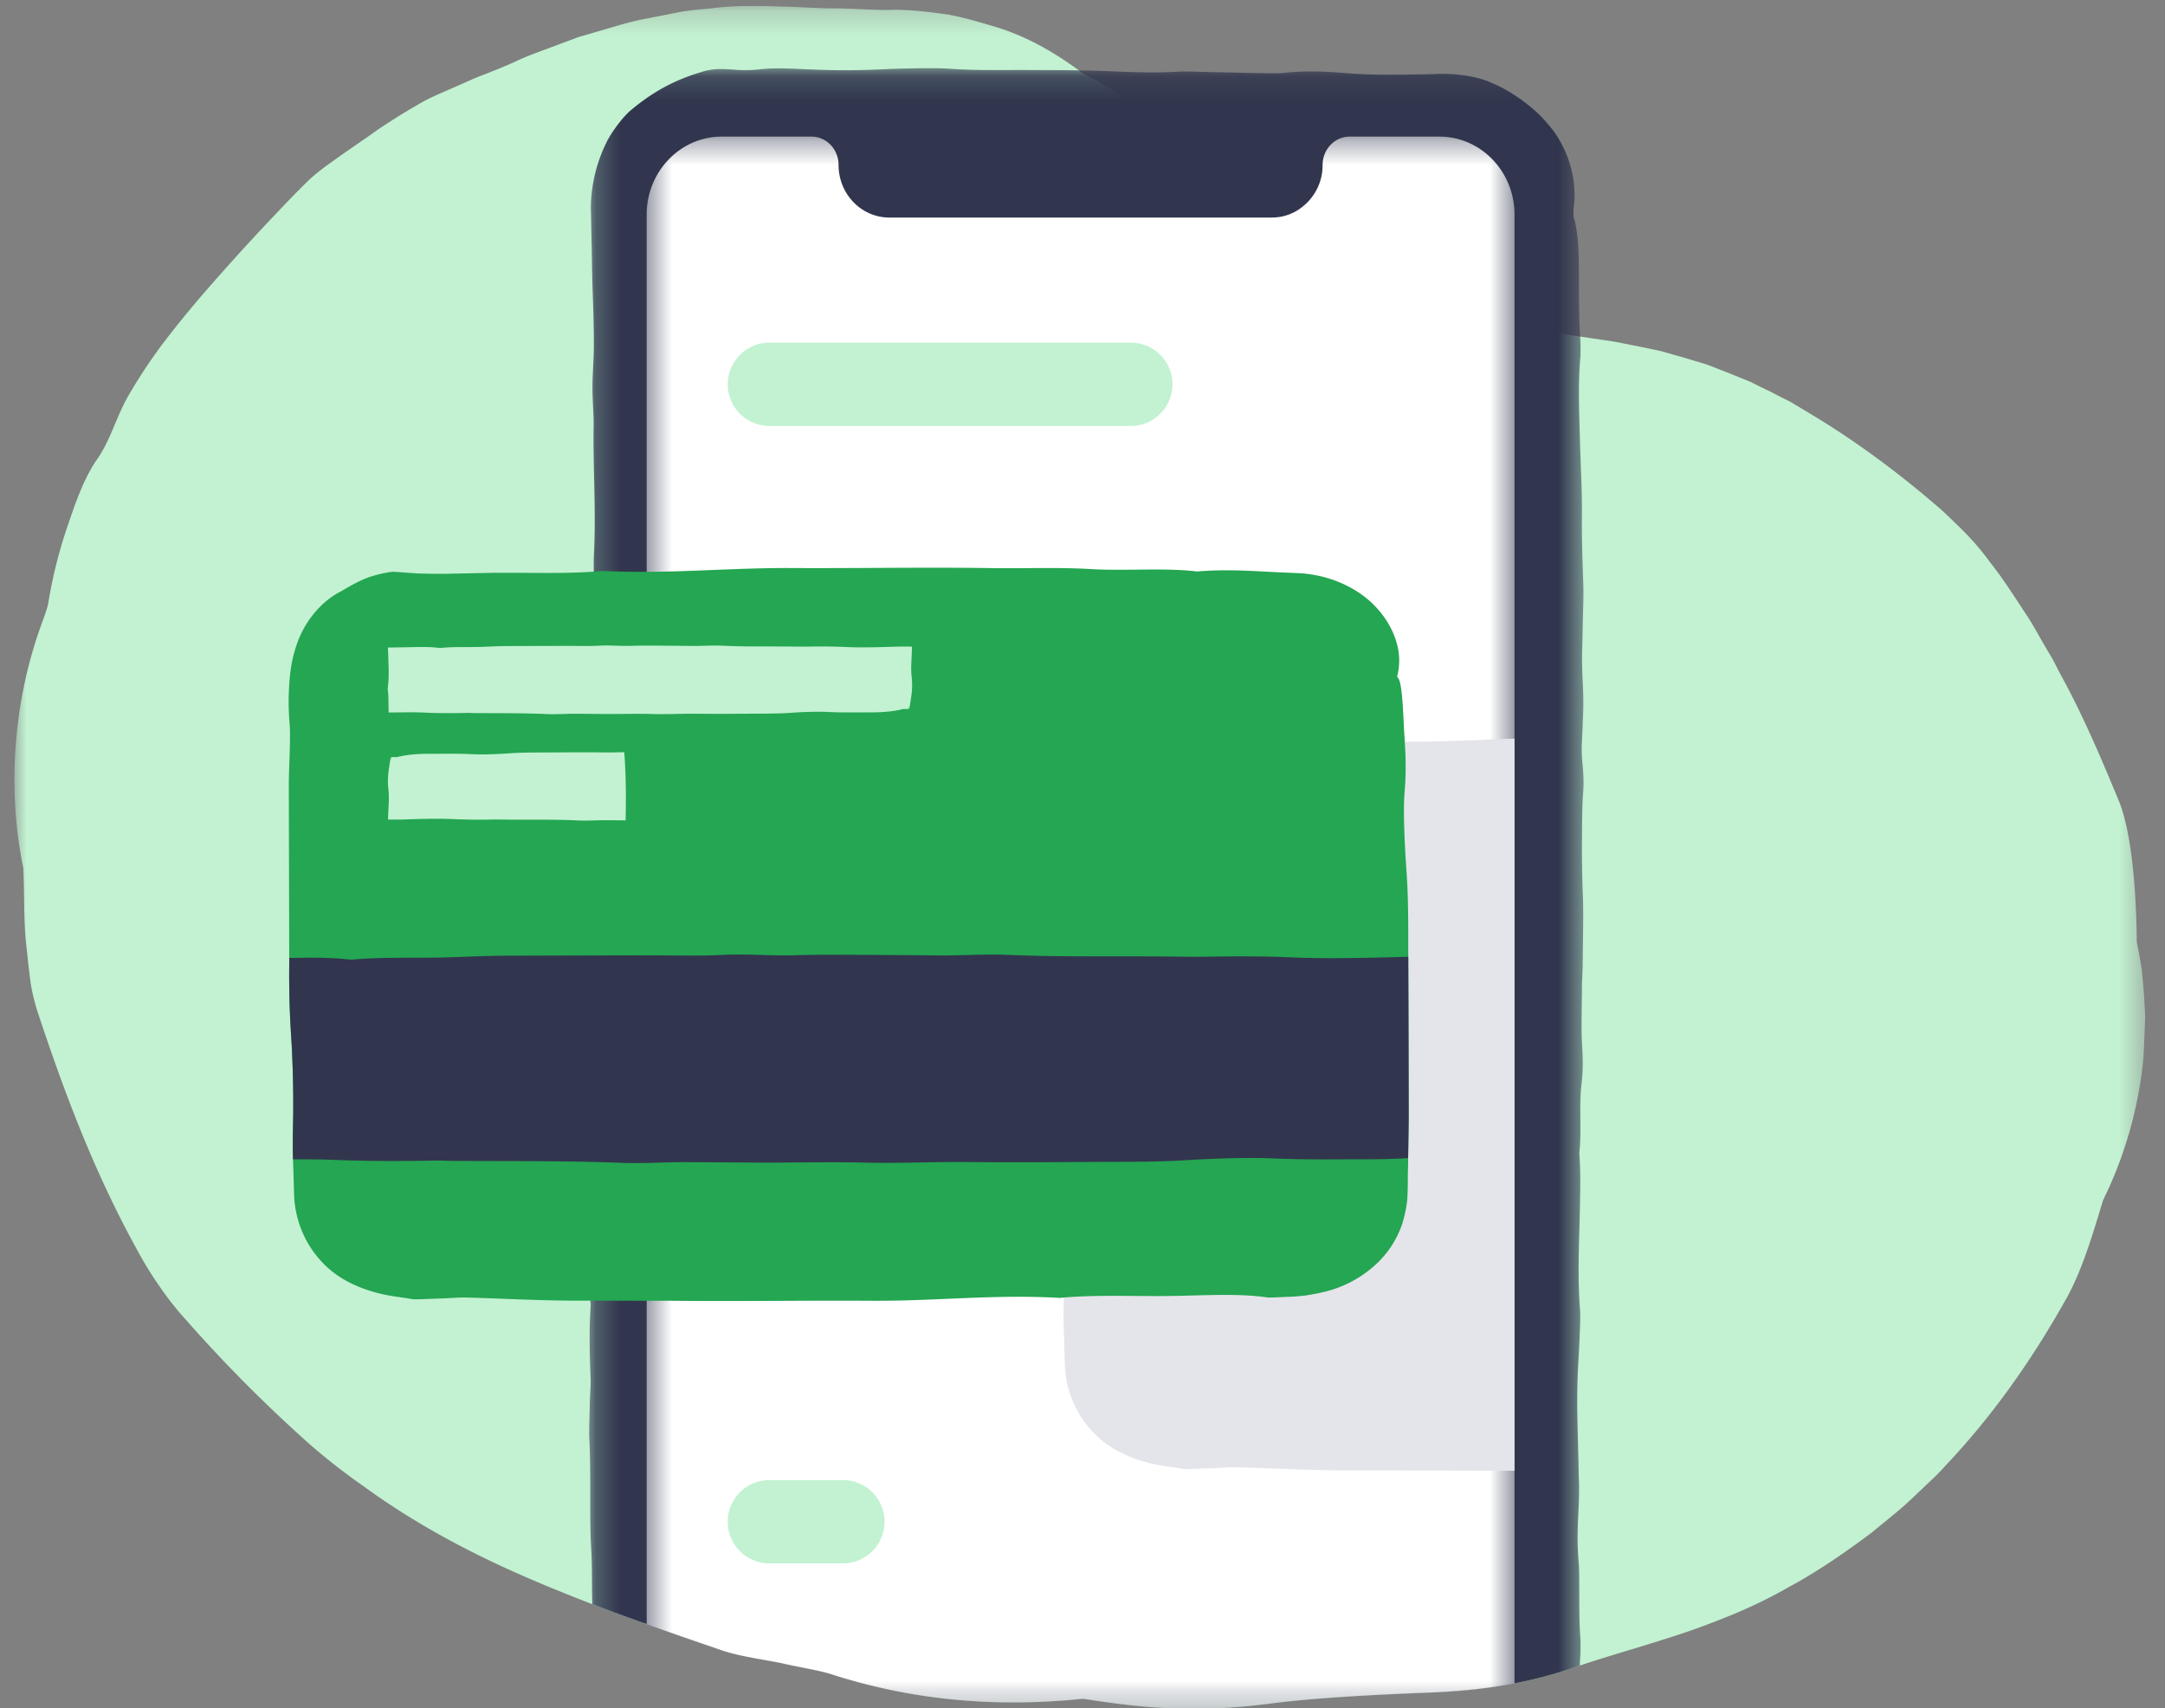
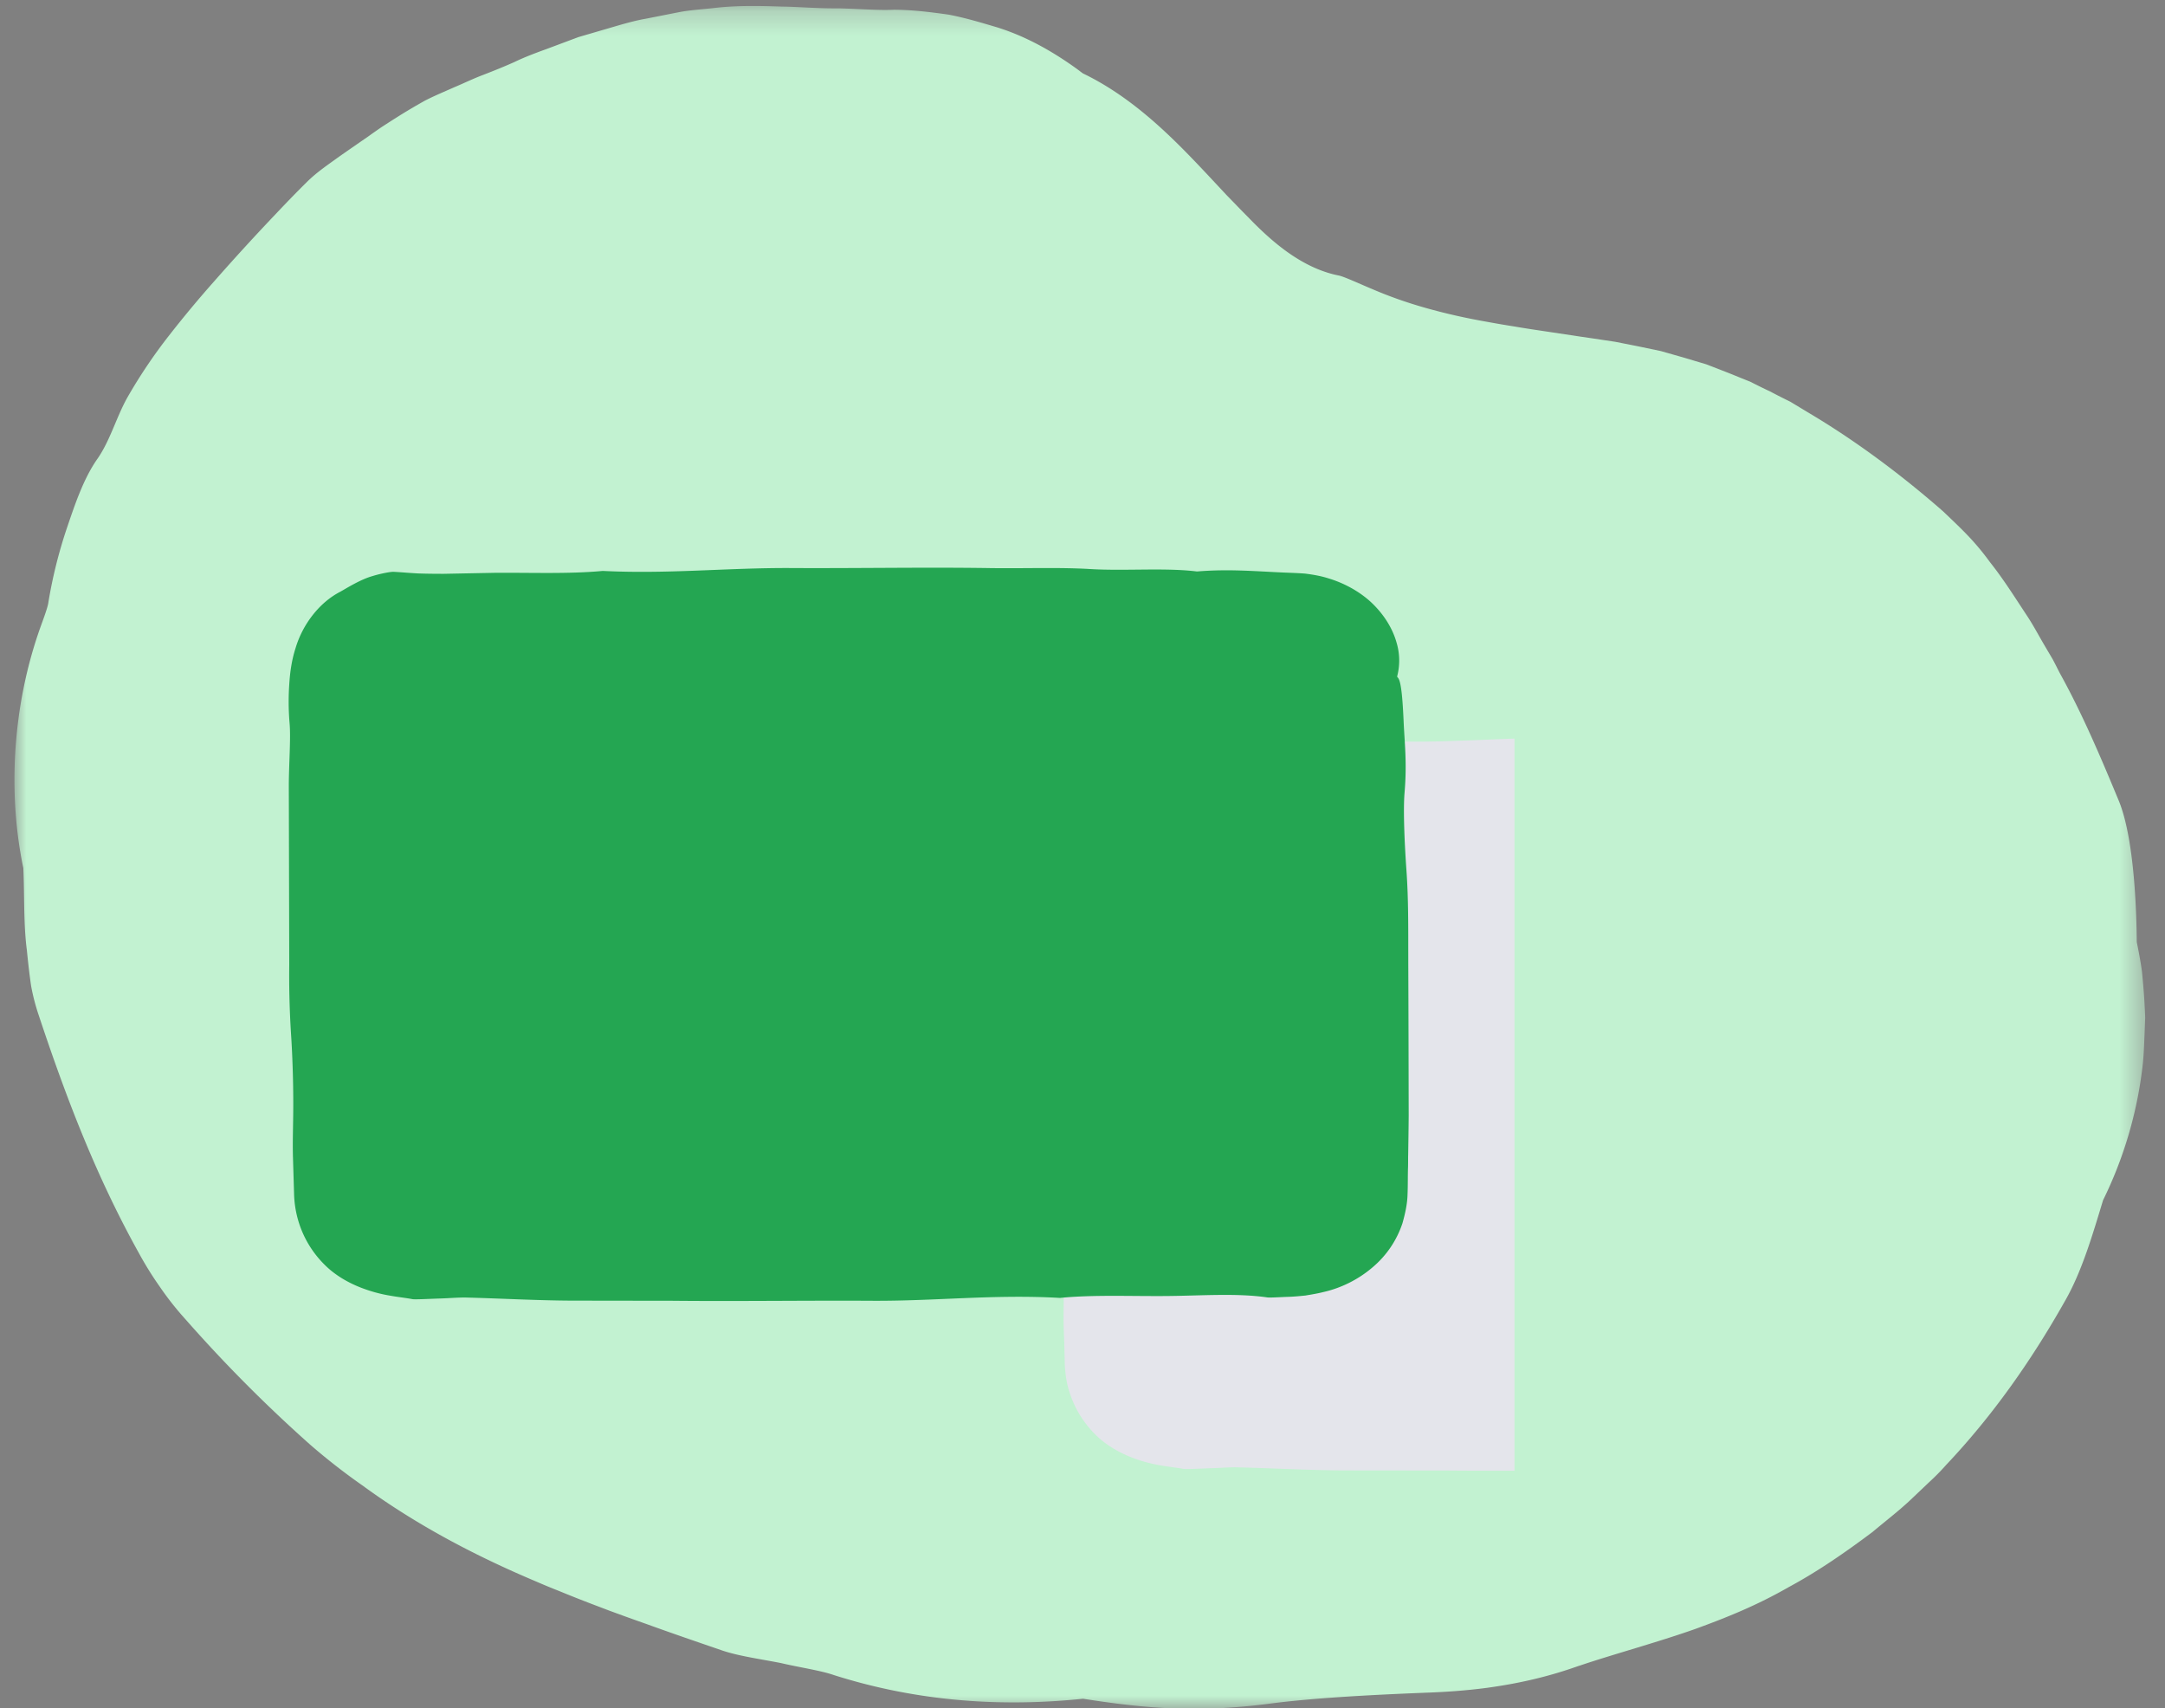
<svg xmlns="http://www.w3.org/2000/svg" xmlns:xlink="http://www.w3.org/1999/xlink" width="90" height="71" viewBox="0 0 90 71">
  <rect x="0" y="0" width="90" height="71" fill="#808080" stroke="none" />
  <defs>
    <path id="a" d="M0 .264h88.576V71.04H0z" />
-     <path id="c" d="M.206.159h41.343v68.19H.206z" />
-     <path id="e" d="M.45.31h36.076V65.66H.449z" />
  </defs>
  <g fill="none" fill-rule="evenodd">
    <g transform="translate(.6 -.015)">
      <mask id="b" fill="#fff">
        <use xlink:href="#a" />
      </mask>
      <path fill="#C2F2D1" d="M88.576 42.335c-.01.225-.016.445-.026.676-.02.45-.032.912-.09 1.378a17.071 17.071 0 0 1-1.634 5.51c-.436 1.436-.891 2.997-1.594 4.208-1.404 2.49-3.02 4.775-4.927 6.793a9.718 9.718 0 0 1-.729.739l-.749.712c-.508.478-1.059.896-1.588 1.342-1.106.829-2.249 1.625-3.475 2.286-1.315.754-2.542 1.253-3.91 1.75-1.557.55-3.438 1.059-4.78 1.515-.074.02-.136.047-.205.068-.854.299-1.698.514-2.51.67-.383.074-.755.132-1.122.184-.912.121-1.777.178-2.563.205-.036 0-.084.005-.12.005-2.26.09-4.644.22-6.416.456-3.05.393-5.23.178-7.716-.21-3.265.34-6.787.152-10.361-.985-.54-.189-1.468-.325-2.197-.498-.822-.162-1.74-.288-2.416-.514-1.069-.367-2.127-.728-3.166-1.106-.524-.183-1.043-.371-1.556-.56l-.702-.267a55.248 55.248 0 0 1-1.39-.551 29.034 29.034 0 0 1-.964-.399c-2.516-1.063-4.948-2.337-7.207-3.988a26.253 26.253 0 0 1-2.164-1.688 59.917 59.917 0 0 1-5.184-5.21 12.67 12.67 0 0 1-1.075-1.363 14.137 14.137 0 0 1-.854-1.372c-1.714-3.077-2.962-6.249-4.172-9.896a8.65 8.65 0 0 1-.32-1.226c-.068-.462-.126-.97-.178-1.5C.375 38.44.421 37.26.37 36.097c-.618-2.94-.519-6.645.755-10.136.1-.273.246-.681.277-.85a19.64 19.64 0 0 1 .776-3.139c.325-.954.687-2.055 1.269-2.882.529-.756.786-1.725 1.242-2.543a21.41 21.41 0 0 1 1.72-2.563 47.167 47.167 0 0 1 1.902-2.285 95.99 95.99 0 0 1 2.521-2.757c.435-.461.875-.917 1.326-1.363.424-.419.886-.723 1.368-1.074.393-.273.786-.546 1.174-.813.189-.136.383-.272.576-.403.195-.126.388-.252.582-.373.41-.262.813-.497 1.206-.718.409-.209.818-.377 1.216-.555.404-.168.796-.362 1.216-.519.419-.162.838-.33 1.274-.524.434-.21.88-.377 1.33-.54l1.348-.504 1.378-.403c.467-.136.923-.272 1.4-.356l1.41-.278c.471-.089.948-.115 1.425-.168.949-.115 1.908-.094 2.852-.062.624.005 1.483.083 2.337.073.86.02 1.714.09 2.317.057.807.006 1.556.105 2.274.205.708.136 1.374.34 2.019.53 1.2.377 2.285.99 3.297 1.718.03.021.063.048.094.069.052.042.11.084.168.126 1.352.65 2.547 1.593 3.637 2.636.802.765 1.562 1.598 2.354 2.443.293.298.586.608.89.911l.01.011c.85.875 2.14 2.085 3.749 2.4.225.047.927.373 1.357.55.739.32 1.494.583 2.254.797.85.241 1.709.43 2.579.582.372.068.739.131 1.11.189.457.079.913.146 1.369.214l1.362.205.509.074.938.141.954.188.954.2.943.268.944.282.917.356c.304.121.603.247.902.363.278.141.56.282.843.413.273.147.55.284.834.425l.817.493c1.956 1.164 3.864 2.6 5.53 4.061.808.77 1.316 1.243 1.95 2.113.571.718 1.053 1.494 1.557 2.254.251.383.46.781.691 1.174l.352.597c.11.2.209.409.314.608.897 1.62 1.64 3.355 2.416 5.226.52 1.2.75 3.522.771 5.928.079.388.157.797.215 1.216.042.414.078.843.105 1.284.01.22.026.44.03.666" mask="url(#b)" />
    </g>
    <g transform="translate(24.28 2.676)">
      <mask id="d" fill="#fff">
        <use xlink:href="#c" />
      </mask>
      <path fill="#31364E" d="M41.483 38.255c.01-.257.026-.56.031-.813.005-1 .042-2.149.005-2.961a47.012 47.012 0 0 1-.036-2.07c.005-.692.005-1.552.042-2.029.088-1.059-.095-1.336-.042-2.237.01-.268.031-.567.036-.876.016-.252.021-.513.021-.765 0-.546-.047-1.085-.052-1.651-.005-.467.021-.96.026-1.447.01-.592.042-1.274.026-1.772-.03-.97-.073-1.876-.057-2.945.005-1.017-.053-1.94-.079-2.899-.032-1.31-.095-2.426.016-3.653.005-.12.005-.477 0-.608 0-.032-.005-.063-.005-.094-.006-.037-.006-.079-.006-.121-.073-1.048-.037-2.243-.062-3.354-.011-.671-.105-1.3-.215-1.636v-.319c.052-.273.093-.923-.085-1.615-.157-.686-.529-1.383-.875-1.782a5.714 5.714 0 0 0-1.127-1.074c-.063-.053-.13-.1-.204-.147a5.814 5.814 0 0 0-1.148-.634c-.634-.288-1.614-.398-2.4-.351-1.2.026-2.286.057-3.522-.032-.509-.036-1.557-.141-2.679-.015-.356.036-1.745-.011-2.657-.027-.593-.005-1.358-.047-1.74-.026-.504.032-.991.037-1.447.026-.446-.005-.86-.02-1.221-.036-.488-.021-.97-.037-1.457-.042-.703-.016-1.41-.011-2.134-.016C17.341.23 16.251.26 15.13.177c-.556-.038-1.882-.011-2.668.025a31.606 31.606 0 0 1-2.998.01C8.651.183 8.001.125 7.273.209c-.493.052-.85.026-1.185 0C5.737.187 5.412.177 5.039.27c-1.21.34-2.159.844-3.124 1.661-.282.236-.786.886-.996 1.336-.445.908-.686 1.982-.628 3.01.005.429.015.854.026 1.284.01.54.016 1.084.031 1.619.032.897.063 1.73.058 2.631-.01.572-.058 1.106-.058 1.651 0 .55.063 1.143.047 1.646-.02 1.756.105 3.439.016 5.241-.026.53.005 1.4.026 2.076.037 1.195.058 2.28-.02 3.485a26.974 26.974 0 0 0-.027 2.973c.042.822.063 2.243-.031 3.286-.016.251-.032.98-.016 1.148.11 1.09.032 2.153-.02 2.913-.053.724-.037 1.368-.048 2.066-.01 1.515.031 3.056-.058 4.55-.031.586.01 1.613.016 2.431.01.571.032 1.158.042 1.735.01.744-.01 1.5-.026 2.248-.016.781-.021 1.552.026 2.323-.068.995-.047 1.965-.005 2.998.016.256-.026.713-.032 1.095-.01.493-.036 1.116-.02 1.468.015.225.02.461.026.697.03 1.31-.011 2.778.047 3.753.052.791.026 1.63.052 2.406l.702.267c.514.189 1.033.377 1.557.56 1.038.378 2.097.74 3.166 1.106.676.226 1.593.352 2.416.514.729.173 1.656.31 2.196.498 3.575 1.137 7.097 1.326 10.363.986 2.484.387 4.665.602 7.714.21 1.772-.237 4.157-.367 6.416-.457.037 0 .084-.005.12-.005a26.092 26.092 0 0 0 2.564-.205 23.1 23.1 0 0 0 1.122-.183 17.911 17.911 0 0 0 2.51-.67c.068-.022.131-.048.204-.07.006-.172.016-.34.027-.497.005-.157.005-.493 0-.618-.084-.98-.021-2.543-.073-3.171-.126-1.373.052-2.27.01-3.387-.01-.204-.01-.408-.016-.618-.005-.372-.02-.739-.026-1.116-.006-.11-.006-.226-.01-.33-.027-.99-.032-1.94.03-2.915.037-.639.095-1.792.07-2.107-.127-1.556-.016-3.176 0-4.727.015-.619.01-1.227-.033-1.82.084-.665.021-1.624.053-2.352.026-.682.147-.907.063-2.139-.032-.45-.02-1.185-.01-1.882.005-.214.005-.419.005-.618" mask="url(#d)" />
    </g>
    <g transform="translate(26.433 5.367)">
      <mask id="f" fill="#fff">
        <use xlink:href="#e" />
      </mask>
      <path fill="#FFF" d="M36.526 3.55V64.6a22.36 22.36 0 0 1-1.122.184c-.912.121-1.777.178-2.563.205-.037 0-.084.005-.12.005-2.26.09-4.644.22-6.416.456-3.05.393-5.23.179-7.715-.21-3.266.341-6.788.152-10.363-.985-.54-.189-1.467-.325-2.196-.498-.822-.162-1.74-.288-2.416-.514-1.069-.367-2.128-.728-3.166-1.106V3.55C.45 1.762 1.85.31 3.57.31H7.3c.623 0 1.127.53 1.127 1.18 0 1.205.943 2.185 2.112 2.185h15.897c.498 0 .949-.173 1.31-.476a2.19 2.19 0 0 0 .802-1.709c0-.65.503-1.18 1.127-1.18h3.722c1.73 0 3.129 1.452 3.129 3.24" mask="url(#f)" />
    </g>
    <path fill="#E4E5EB" d="M62.958 30.7v30.43c-.99 0-1.976 0-2.96-.01-1.443 0-2.847 0-4.252-.004-1.452-.011-2.862-.09-4.314-.127-.34-.01-.739.032-1.116.037-.388.016-1.027.048-1.132.026-.272-.052-.598-.084-.917-.14a6.226 6.226 0 0 1-.97-.242c-.64-.215-1.279-.56-1.761-1.043a4.303 4.303 0 0 1-1.117-1.898 3.574 3.574 0 0 1-.12-.608 4.818 4.818 0 0 1-.037-.466c-.005-.299-.015-.587-.02-.88-.006-.037-.006-.074-.006-.11-.005-.147-.01-.289-.016-.42 0-.068-.005-.131-.005-.194-.005-.34 0-.644.005-.975 0-.115.006-.236.006-.361v-.131a43.281 43.281 0 0 0-.095-3.633c-.026-.382-.042-.76-.047-1.132-.005-.047-.005-.1-.005-.147v-.026c-.016-.498-.016-.99-.016-1.489v-.917l-.016-6.468c-.005-.911.09-2.044.032-2.678a10.303 10.303 0 0 1-.016-1.599c.032-.471.094-.974.262-1.493.289-.98.98-1.898 1.866-2.354.226-.126.834-.513 1.342-.65.288-.089.744-.183.875-.173.362.016.687.053 1.033.068.34.011.692.016 1.043.011.713-.01 1.446-.026 2.149-.042h.53c1.335 0 2.693.042 3.935-.079.991.053 1.95.053 2.894.027.503-.016 1.006-.032 1.509-.053.487-.02.97-.042 1.457-.057" />
    <path fill="#24a652" d="M58.56 46.368c-.004.519-.012 1.025-.02 1.54 0 .074-.004.153-.004.228 0 .132 0 .261-.004.394-.013.365-.003.71-.02 1.107-.008.403-.099.806-.212 1.208a4.071 4.071 0 0 1-1.248 1.836c-.586.5-1.3.858-2.05 1.025-.232.059-.482.1-.737.142-.26.026-.523.051-.76.056-.282.01-.714.038-.824.022-1.27-.184-2.748-.07-4.15-.058-1.497.015-3.067-.06-4.468.079-2.726-.157-5.146.134-7.808.119-2.758-.016-5.547.027-8.296 0l-4.255-.006c-1.451-.01-2.862-.09-4.309-.128-.341-.008-.742.03-1.12.04-.386.012-1.028.047-1.133.026-.273-.053-.596-.085-.914-.143a5.973 5.973 0 0 1-.97-.243c-.642-.214-1.28-.558-1.763-1.043a4.266 4.266 0 0 1-1.114-1.897 4.352 4.352 0 0 1-.157-1.074 2567.166 2567.166 0 0 0-.043-1.411c0-.066-.005-.129-.005-.191-.01-.502.002-.925.01-1.469.021-1.182-.018-2.53-.093-3.634a38.595 38.595 0 0 1-.069-2.792l-.002-.917-.016-6.468c-.002-.912.091-2.046.03-2.68a10.436 10.436 0 0 1-.011-1.597c.03-.473.093-.976.26-1.495.29-.98.98-1.897 1.866-2.352.228-.125.832-.511 1.342-.65.286-.091.746-.183.873-.175.364.02.687.052 1.033.068.341.012.692.015 1.047.015l2.148-.042c1.501-.01 3.062.053 4.463-.078 2.708.135 5.146-.131 7.795-.12 2.758.016 5.556-.039 8.282.002 1.41.022 2.876-.039 4.204.041 1.425.085 3.108-.064 4.42.1 1.3-.107 2.343-.013 3.58.043.273.012.579.02.906.044.319.04.651.094.974.197.651.194 1.285.54 1.772.988.56.522.908 1.123 1.064 1.678a2.6 2.6 0 0 1 .03 1.395v.045c.136.078.21.622.263 1.788.038.925.148 1.75.042 3.003-.067.776.008 2.265.079 3.262.084 1.198.073 2.364.075 3.571v.245c.009 2.12.013 4.24.017 6.356" />
-     <path fill="#31364E" d="M58.56 46.368c-.004.519-.012 1.025-.02 1.54 0 .074-.004.153-.004.228-.118.009-.241.013-.36.02-.381.018-.796.028-1.246.028-1.31-.001-2.599.026-3.946-.033-1.115-.048-2.48 0-3.612.068-1.165.074-2.294.071-3.45.074-1.893.008-3.785.027-5.67.006-1.437-.013-2.83.06-4.29.025-1.384-.035-2.826.001-4.246 0l-3.04-.02c-.97-.01-1.938.067-2.89.027-2.288-.087-4.618-.066-6.935-.078-.258-.004-.518-.02-.768-.015-1.379.027-2.694.03-4.11-.025a24.257 24.257 0 0 0-1.128-.023c-.196-.004-.387-.004-.583-.003h-.081c0-.066-.005-.129-.005-.191-.01-.502.002-.925.01-1.469.021-1.182-.018-2.53-.093-3.634a38.595 38.595 0 0 1-.069-2.792v-.287c.259 0 .523-.005.778-.009.619-.001 1.228.019 1.797.084 1.31-.124 2.757-.056 4.127-.1.756-.026 1.51-.06 2.27-.066l5.907-.016c1.024-.002 2.102.034 3.058-.014 1.092-.056 2.048.042 3.103.011.997-.03 2.044-.017 3.068-.014 1.01.007 2.025.012 3.04.023.891-.001 1.842-.061 2.666-.026 2.307.1 4.646.045 6.967.074.41.003.778.01 1.206.006 1.21-.019 2.42-.03 3.69.026 1.383.06 2.953.024 4.405-.012l.437-.014v.245c.009 2.12.013 4.24.017 6.356" />
-     <path fill="#C2F2D1" d="M37.804 29.47c.068-.51.157-.81.09-1.383a3.335 3.335 0 0 1-.012-.47l.026-.57.005-.172-.312-.003-.2.002-.374.01c-.625.02-1.302.037-1.896.007a23.89 23.89 0 0 0-1.59-.014l-.521-.003c-.999-.014-2.006.013-3-.037-.356-.018-.765.012-1.15.012l-1.309-.013c-.44-.001-.89-.007-1.32.008-.454.016-.867-.032-1.337-.007-.411.024-.876.008-1.317.009l-2.544.007c-.327.002-.653.02-.978.032-.589.022-1.214-.013-1.776.05-.494-.07-1.05-.034-1.575-.03l-.587.01.03.896c.004.257-.003.515-.037.776-.01.074.022.222.024.338l.012.69.81-.01c.23 0 .454.003.671.013.611.029 1.176.027 1.77.013.109-.003.22.007.331.008.999.006 2.001-.004 2.988.041.409.019.827-.018 1.245-.014l1.31.011c.61.001 1.232-.017 1.828 0 .628.018 1.23-.018 1.849-.011.81.01 1.626.001 2.44-.003.498-.002.985-.001 1.486-.036.489-.034 1.078-.058 1.556-.034.581.029 1.136.015 1.7.017.614.002 1.067-.05 1.398-.14h.242v-.14l.024.14M25.95 31.265c-.287.005-.573.012-.864.009-.81-.01-1.627-.001-2.44.002-.499.003-.986 0-1.486.036-.49.034-1.078.059-1.557.034-.58-.029-1.135-.015-1.7-.016-.613-.003-1.067.05-1.398.139h-.242v.14l-.024-.14c-.067.51-.157.81-.089 1.384.015.13.016.296.012.47l-.027.57-.005.172.313.002.2-.001.374-.012c.625-.02 1.302-.036 1.896-.005a23.89 23.89 0 0 0 1.59.014c.185 0 .341.002.52.003 1 .013 2.006-.014 3.001.036.355.018.764-.01 1.149-.011l.834.008c.022-.946.016-1.89-.056-2.834M47.067 17.704H31.984a1.73 1.73 0 0 1 0-3.462h15.083a1.732 1.732 0 0 1 0 3.462M35.04 64.981h-3.057a1.73 1.73 0 1 1 0-3.462h3.057a1.731 1.731 0 0 1 0 3.462" />
  </g>
</svg>